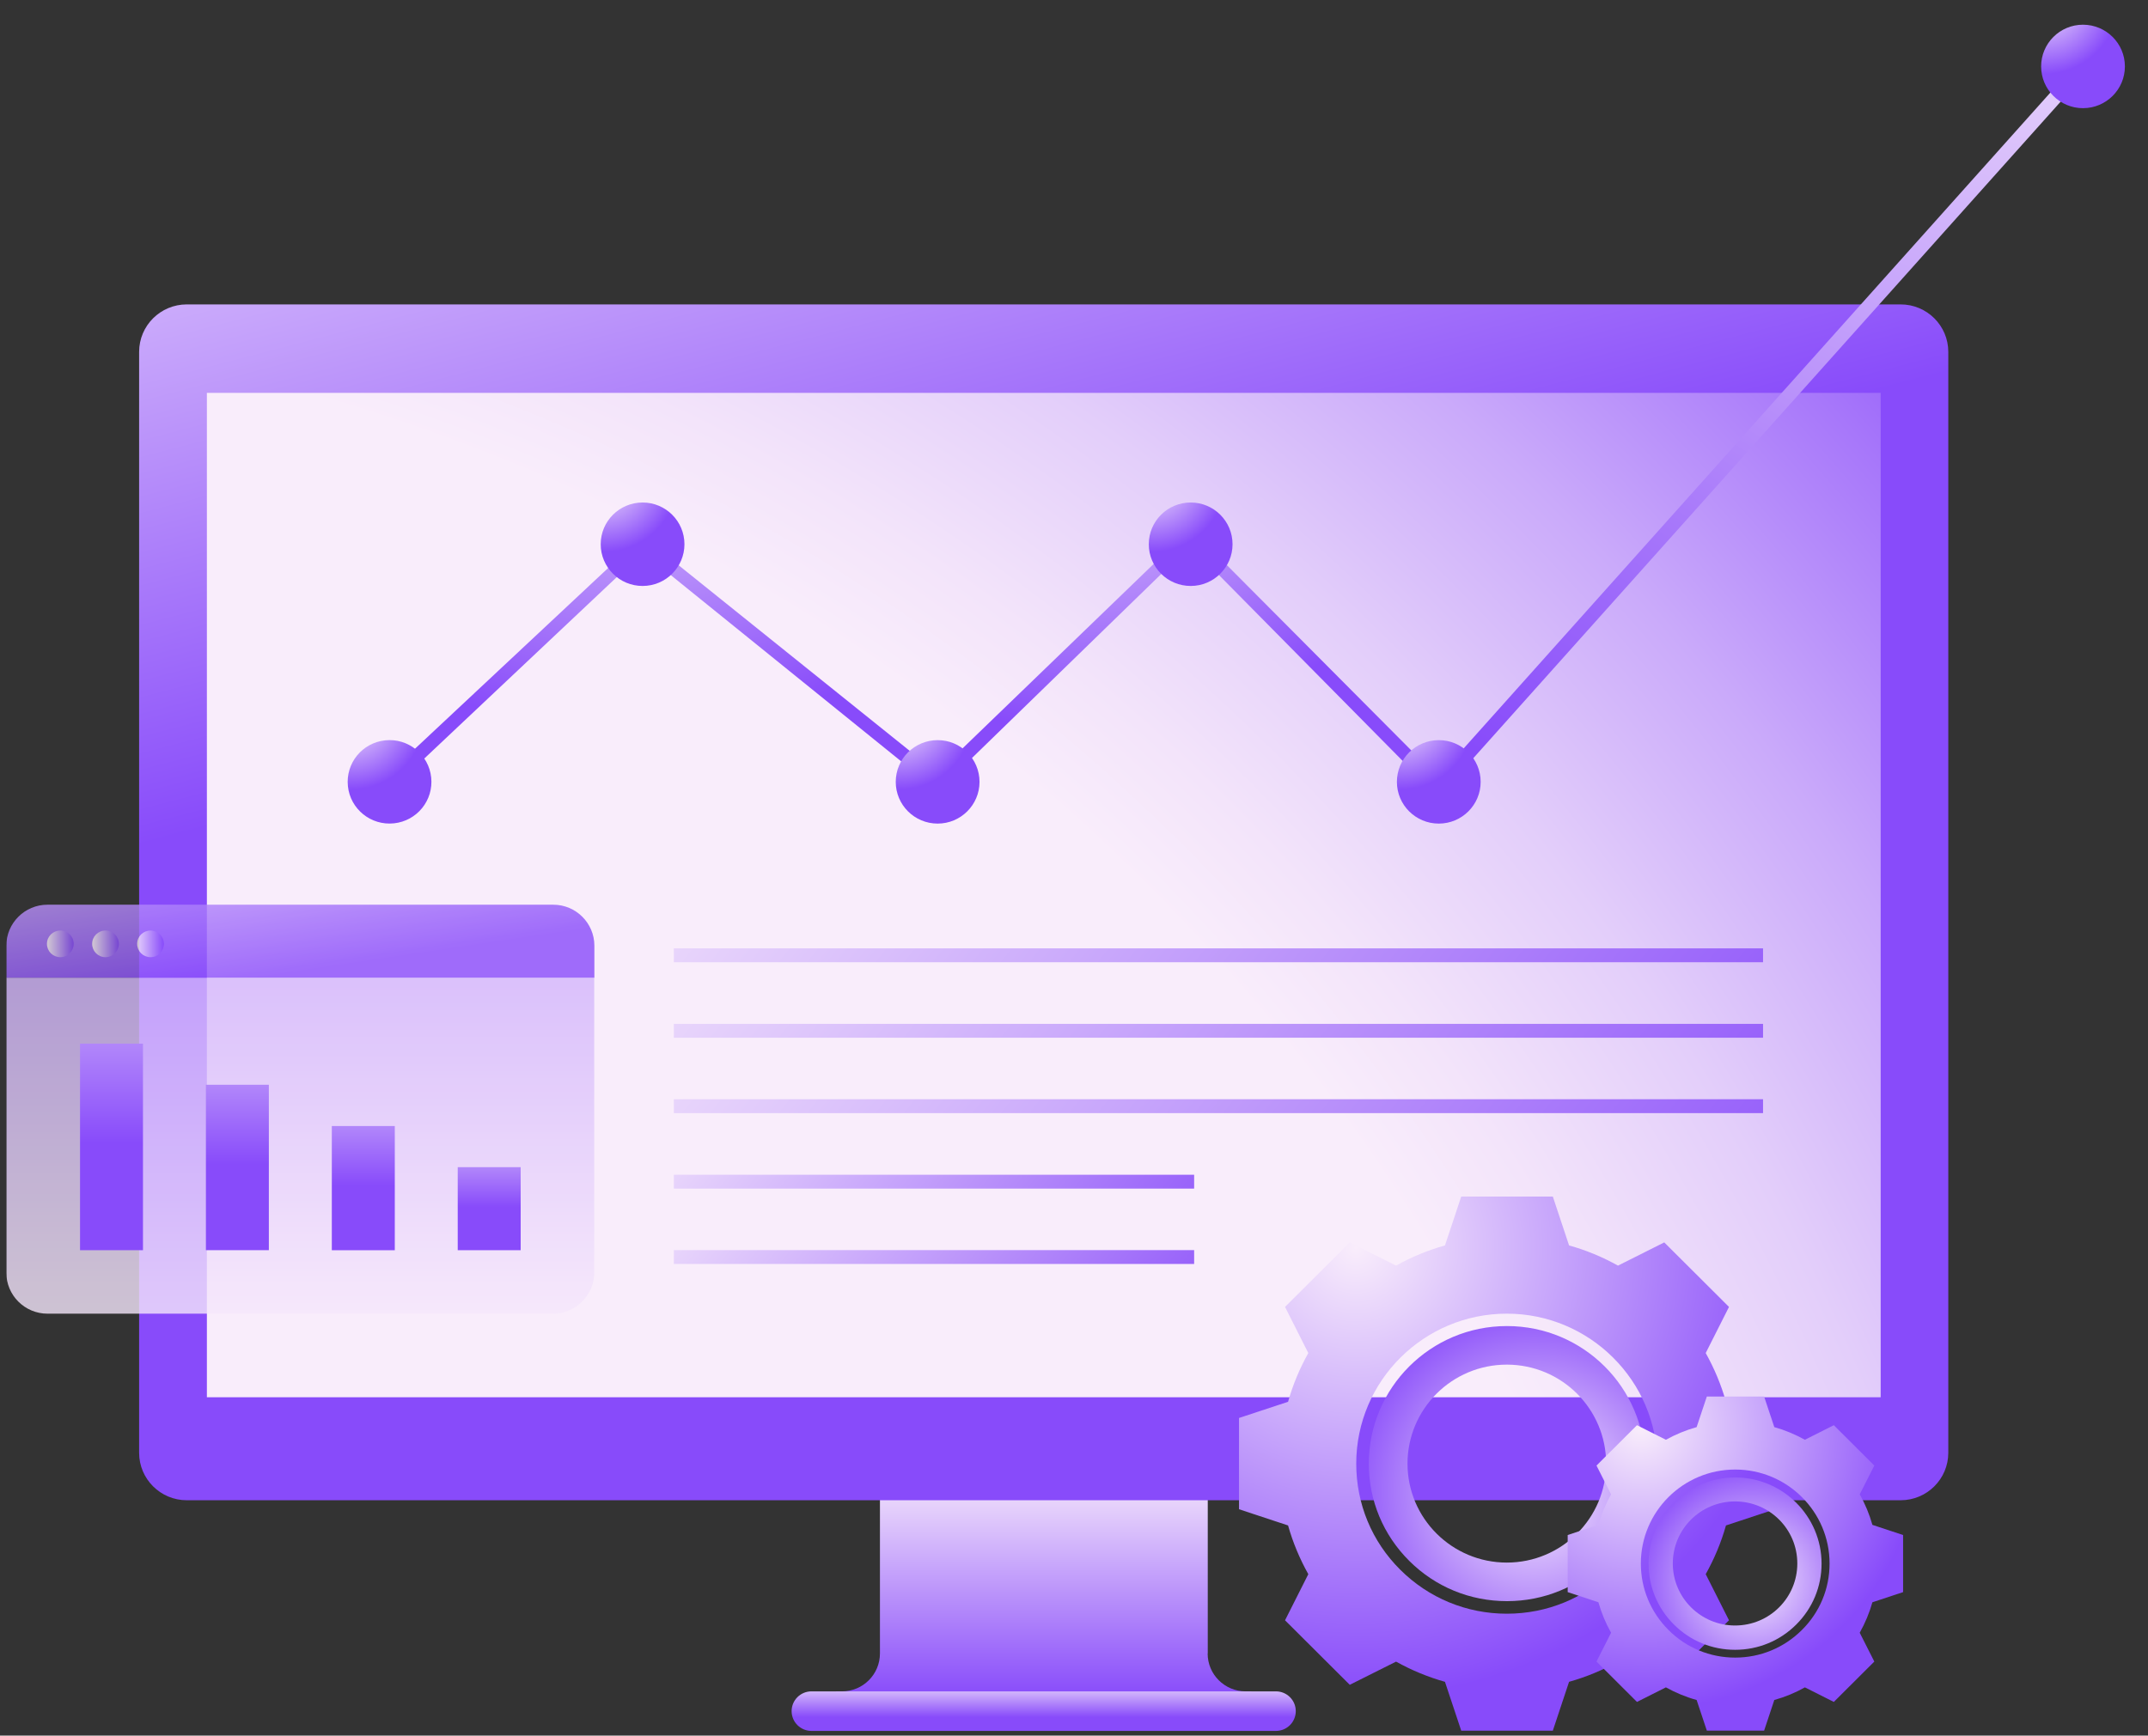
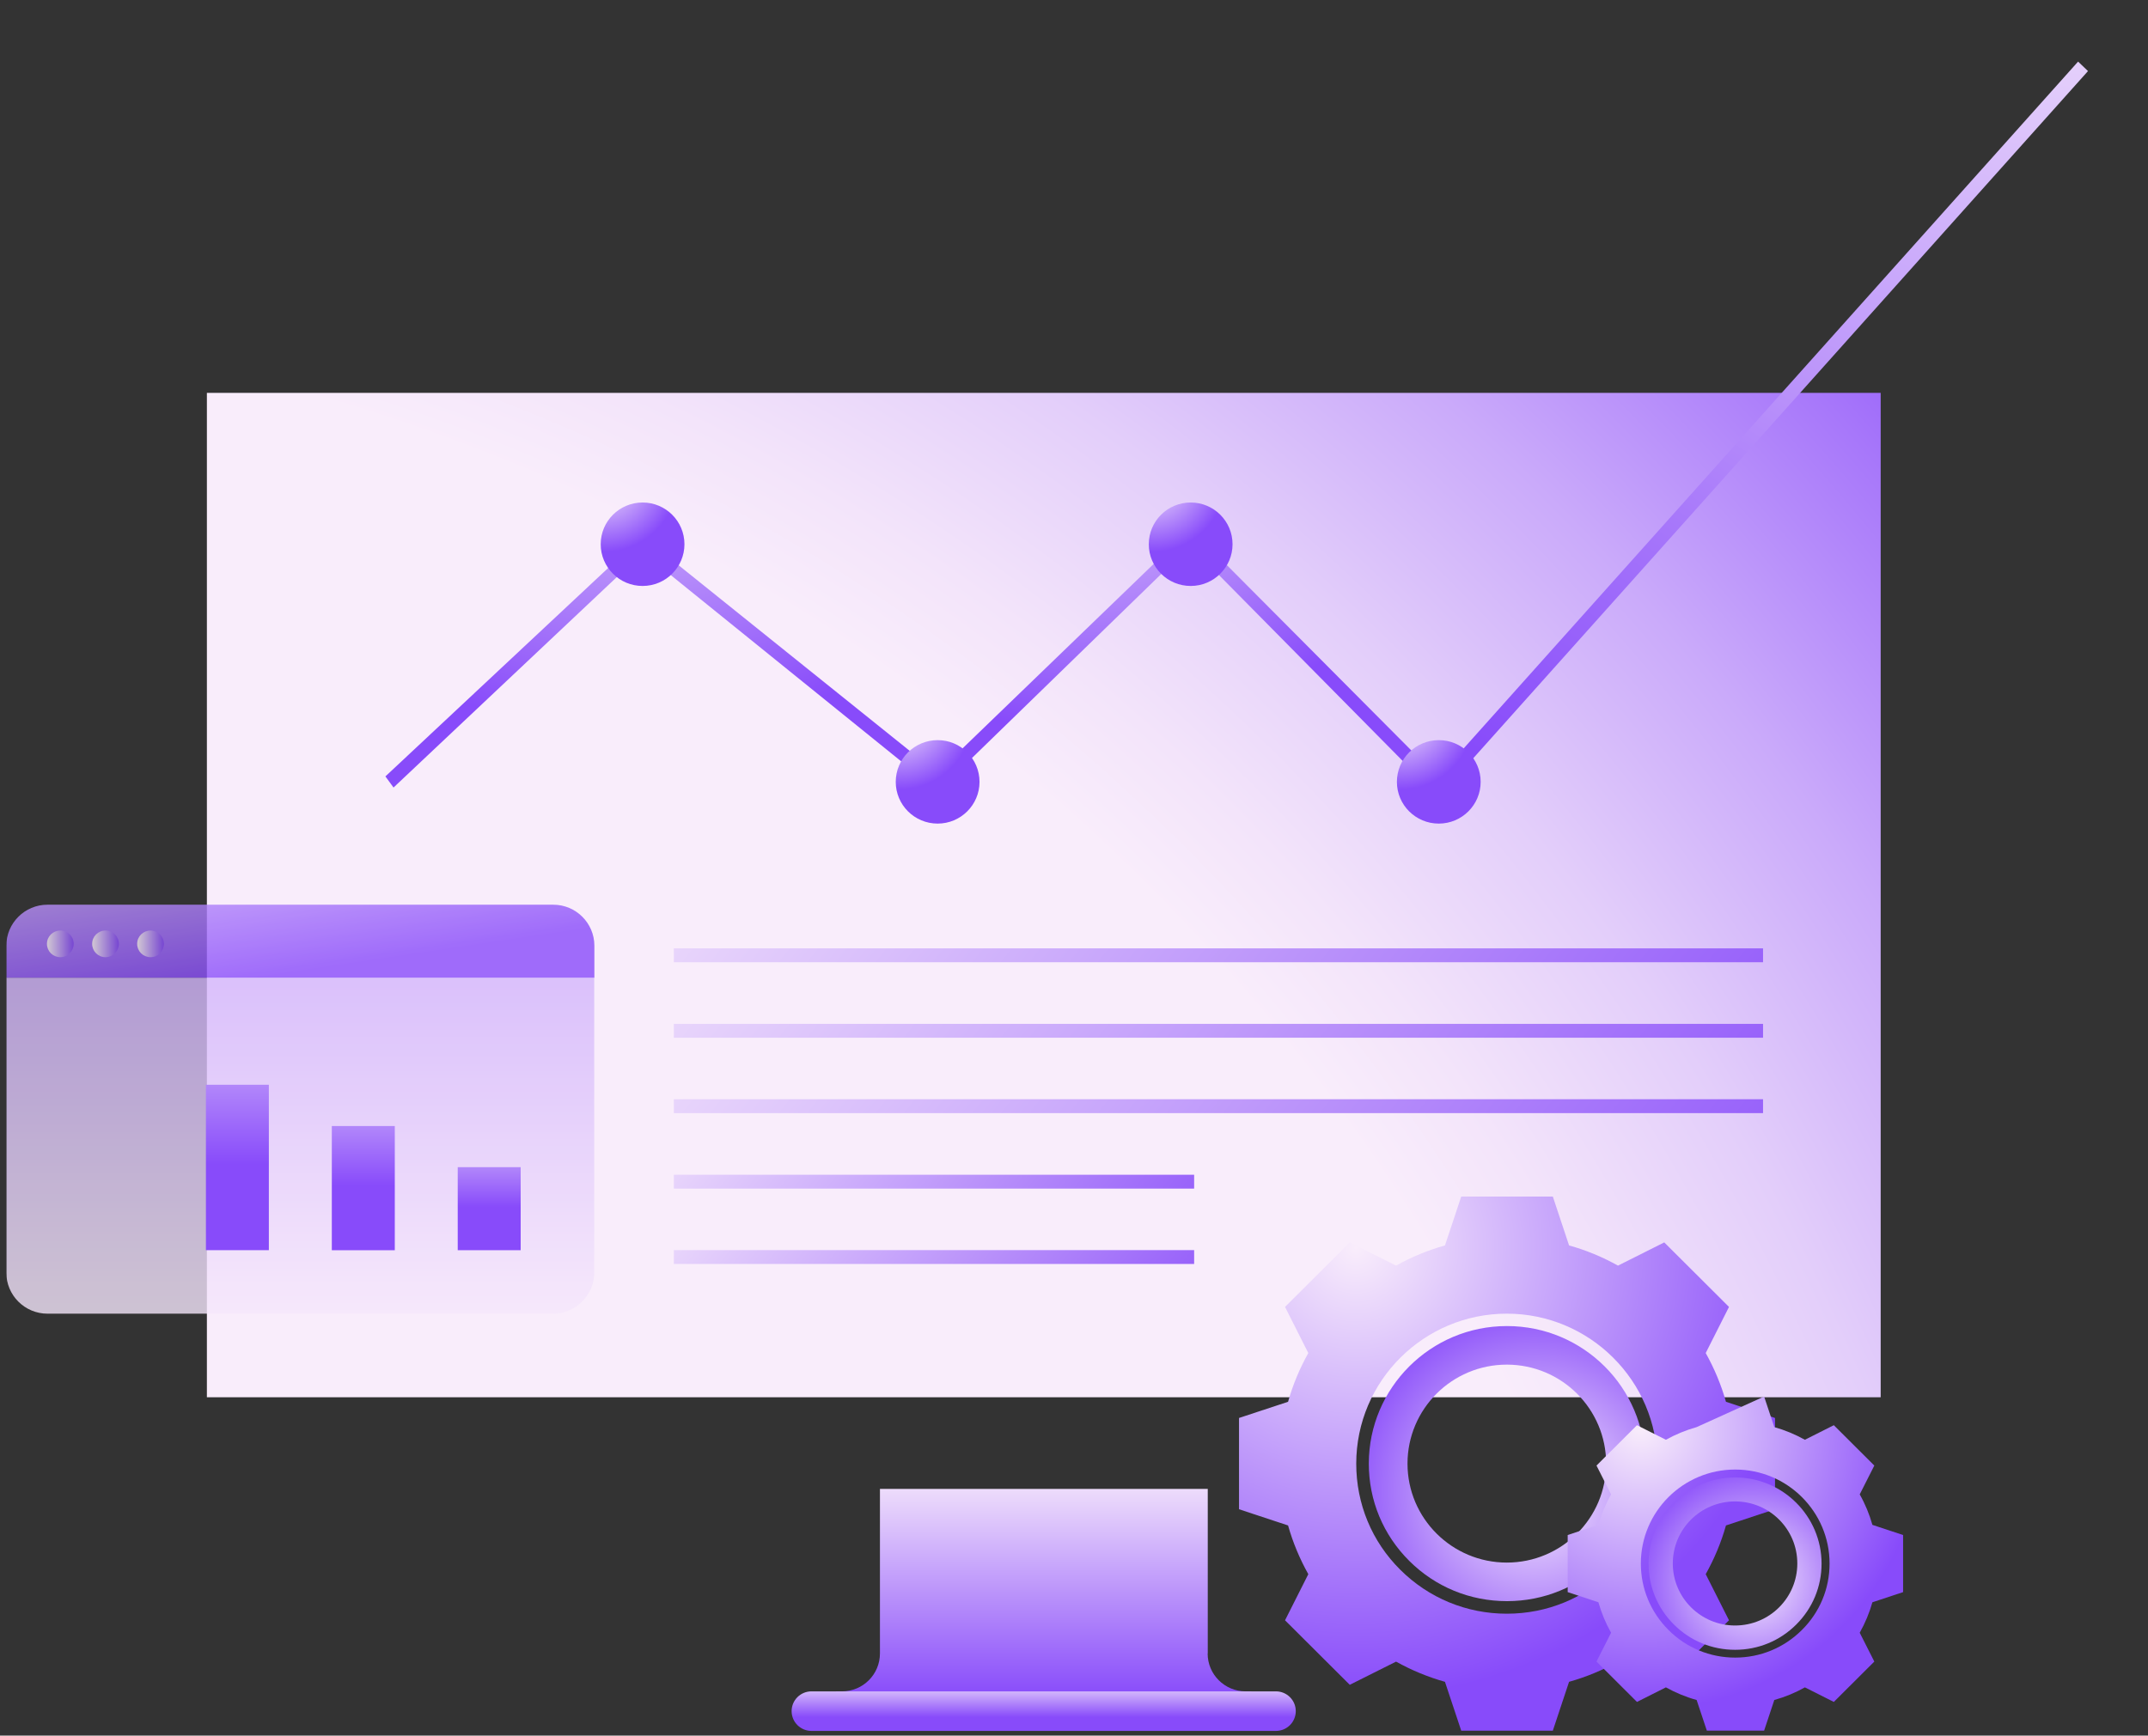
<svg xmlns="http://www.w3.org/2000/svg" width="73" height="59" viewBox="0 0 73 59" fill="none">
  <rect x="0" y="0" width="73" height="59" fill="#333333" stroke="none" />
  <g clip-path="url(#clip0_1665_4664)">
    <path d="M41.046 56.208V50.613H29.905V56.208C29.905 56.917 29.329 57.496 28.613 57.496H28.416V58.219H42.53V57.496H42.334C41.622 57.496 41.042 56.922 41.042 56.208H41.046Z" fill="url(#paint0_linear_1665_4664)" />
-     <path d="M64.593 10.348H6.347C5.453 10.348 4.728 11.07 4.728 11.962V49.385C4.728 50.276 5.453 50.999 6.347 50.999H64.593C65.488 50.999 66.213 50.276 66.213 49.385V11.962C66.213 11.07 65.488 10.348 64.593 10.348Z" fill="url(#paint1_linear_1665_4664)" />
    <path d="M63.915 13.355H7.031V47.498H63.915V13.355Z" fill="url(#paint2_radial_1665_4664)" />
    <path d="M26.903 58.168C26.903 58.541 27.208 58.84 27.577 58.84H43.363C43.738 58.84 44.037 58.537 44.037 58.168C44.037 57.795 43.733 57.496 43.363 57.496H27.577C27.203 57.496 26.903 57.799 26.903 58.168Z" fill="url(#paint3_linear_1665_4664)" />
    <path d="M51.209 45.078C48.62 45.078 46.519 47.178 46.519 49.754C46.519 51.004 47.005 52.175 47.895 53.062C48.78 53.944 49.959 54.429 51.214 54.429C52.469 54.429 53.644 53.944 54.533 53.062C55.418 52.18 55.909 51.004 55.909 49.754C55.909 47.173 53.803 45.078 51.219 45.078H51.209ZM51.209 53.118C49.346 53.118 47.834 51.611 47.834 49.754C47.834 47.897 49.346 46.389 51.209 46.389C53.072 46.389 54.585 47.897 54.585 49.754C54.585 51.611 53.072 53.118 51.209 53.118Z" fill="url(#paint4_radial_1665_4664)" />
    <path d="M60.324 51.305V48.202L58.657 47.652C58.493 47.068 58.259 46.513 57.969 45.995L58.76 44.427L56.56 42.234L54.987 43.023C54.467 42.733 53.91 42.5 53.325 42.337L52.773 40.676H49.66L49.107 42.337C48.522 42.5 47.965 42.733 47.445 43.023L45.872 42.234L43.672 44.427L44.463 45.995C44.173 46.513 43.939 47.068 43.775 47.652L42.108 48.202V51.305L43.775 51.856C43.939 52.439 44.173 52.994 44.463 53.512L43.672 55.08L45.872 57.273L47.445 56.485C47.965 56.774 48.522 57.007 49.107 57.171L49.66 58.832H52.773L53.325 57.171C53.91 57.007 54.467 56.774 54.987 56.485L56.56 57.273L58.76 55.08L57.969 53.512C58.259 52.994 58.493 52.439 58.657 51.856L60.324 51.305ZM54.828 53.363C53.859 54.329 52.576 54.856 51.209 54.856C49.842 54.856 48.555 54.324 47.59 53.363C46.621 52.402 46.092 51.119 46.092 49.756C46.092 46.942 48.391 44.656 51.209 44.656C54.027 44.656 56.326 46.947 56.326 49.756C56.326 51.119 55.792 52.402 54.828 53.363Z" fill="url(#paint5_radial_1665_4664)" />
    <path d="M58.966 50.223C57.346 50.223 56.026 51.538 56.026 53.153C56.026 53.937 56.331 54.669 56.888 55.225C57.445 55.78 58.18 56.083 58.966 56.083C59.753 56.083 60.488 55.78 61.045 55.225C61.602 54.669 61.906 53.937 61.906 53.153C61.906 51.538 60.586 50.223 58.966 50.223ZM58.966 55.257C57.801 55.257 56.85 54.315 56.85 53.148C56.85 51.982 57.796 51.039 58.966 51.039C60.137 51.039 61.082 51.982 61.082 53.148C61.082 54.315 60.137 55.257 58.966 55.257Z" fill="url(#paint6_radial_1665_4664)" />
-     <path d="M64.677 54.122V52.181L63.634 51.836C63.531 51.471 63.386 51.122 63.203 50.8L63.699 49.82L62.323 48.448L61.34 48.943C61.012 48.761 60.666 48.616 60.3 48.513L59.954 47.473H58.007L57.66 48.513C57.295 48.616 56.944 48.761 56.616 48.943L55.633 48.448L54.257 49.82L54.753 50.8C54.57 51.126 54.425 51.471 54.322 51.836L53.278 52.181V54.122L54.322 54.467C54.425 54.831 54.57 55.181 54.753 55.503L54.257 56.483L55.633 57.855L56.616 57.36C56.944 57.542 57.29 57.687 57.66 57.789L58.007 58.83H59.954L60.3 57.789C60.666 57.687 61.017 57.542 61.34 57.36L62.323 57.855L63.699 56.483L63.203 55.503C63.386 55.176 63.531 54.831 63.634 54.467L64.677 54.122ZM61.237 55.41C60.633 56.012 59.828 56.348 58.971 56.348C58.114 56.348 57.309 56.016 56.705 55.41C56.101 54.808 55.764 54.005 55.764 53.151C55.764 51.388 57.201 49.955 58.971 49.955C60.74 49.955 62.178 51.388 62.178 53.151C62.178 54.005 61.845 54.808 61.237 55.41Z" fill="url(#paint7_radial_1665_4664)" />
+     <path d="M64.677 54.122V52.181L63.634 51.836C63.531 51.471 63.386 51.122 63.203 50.8L63.699 49.82L62.323 48.448L61.34 48.943C61.012 48.761 60.666 48.616 60.3 48.513L59.954 47.473L57.66 48.513C57.295 48.616 56.944 48.761 56.616 48.943L55.633 48.448L54.257 49.82L54.753 50.8C54.57 51.126 54.425 51.471 54.322 51.836L53.278 52.181V54.122L54.322 54.467C54.425 54.831 54.57 55.181 54.753 55.503L54.257 56.483L55.633 57.855L56.616 57.36C56.944 57.542 57.29 57.687 57.66 57.789L58.007 58.83H59.954L60.3 57.789C60.666 57.687 61.017 57.542 61.34 57.36L62.323 57.855L63.699 56.483L63.203 55.503C63.386 55.176 63.531 54.831 63.634 54.467L64.677 54.122ZM61.237 55.41C60.633 56.012 59.828 56.348 58.971 56.348C58.114 56.348 57.309 56.016 56.705 55.41C56.101 54.808 55.764 54.005 55.764 53.151C55.764 51.388 57.201 49.955 58.971 49.955C60.74 49.955 62.178 51.388 62.178 53.151C62.178 54.005 61.845 54.808 61.237 55.41Z" fill="url(#paint7_radial_1665_4664)" />
    <path d="M48.733 26.942L40.447 18.557L32.007 26.765L31.726 26.392L40.456 17.965L49.023 26.574L48.733 26.942Z" fill="url(#paint8_radial_1665_4664)" />
    <path d="M49.047 26.918L48.71 26.596L70.624 2.094L70.961 2.416L49.047 26.918Z" fill="url(#paint9_radial_1665_4664)" />
    <path d="M31.739 26.78L21.847 18.783L13.374 26.771L13.098 26.393L21.828 18.223L31.987 26.384L31.739 26.78Z" fill="url(#paint10_radial_1665_4664)" />
-     <path d="M13.389 27.988C14.17 27.906 14.737 27.208 14.654 26.428C14.571 25.649 13.871 25.085 13.089 25.167C12.307 25.25 11.741 25.948 11.824 26.727C11.906 27.506 12.607 28.071 13.389 27.988Z" fill="url(#paint11_radial_1665_4664)" />
    <path d="M21.838 19.919C22.624 19.919 23.261 19.284 23.261 18.5C23.261 17.717 22.624 17.082 21.838 17.082C21.052 17.082 20.415 17.717 20.415 18.5C20.415 19.284 21.052 19.919 21.838 19.919Z" fill="url(#paint12_radial_1665_4664)" />
    <path d="M31.866 27.997C32.651 27.997 33.289 27.362 33.289 26.579C33.289 25.795 32.651 25.16 31.866 25.16C31.079 25.16 30.442 25.795 30.442 26.579C30.442 27.362 31.079 27.997 31.866 27.997Z" fill="url(#paint13_radial_1665_4664)" />
    <path d="M48.897 27.997C49.683 27.997 50.32 27.362 50.32 26.579C50.32 25.795 49.683 25.16 48.897 25.16C48.111 25.16 47.474 25.795 47.474 26.579C47.474 27.362 48.111 27.997 48.897 27.997Z" fill="url(#paint14_radial_1665_4664)" />
-     <path d="M70.791 3.677C71.577 3.677 72.215 3.042 72.215 2.258C72.215 1.475 71.577 0.84 70.791 0.84C70.005 0.84 69.368 1.475 69.368 2.258C69.368 3.042 70.005 3.677 70.791 3.677Z" fill="url(#paint15_radial_1665_4664)" />
    <path d="M40.465 19.919C41.251 19.919 41.888 19.284 41.888 18.5C41.888 17.717 41.251 17.082 40.465 17.082C39.679 17.082 39.042 17.717 39.042 18.5C39.042 19.284 39.679 19.919 40.465 19.919Z" fill="url(#paint16_radial_1665_4664)" />
    <g opacity="0.8">
      <path d="M0.215 43.262C0.215 44.032 0.842 44.657 1.615 44.657H18.795C19.568 44.657 20.195 44.032 20.195 43.262V33.234H0.215V43.262Z" fill="url(#paint17_linear_1665_4664)" />
      <path d="M18.8 30.754H1.615C0.842 30.754 0.215 31.379 0.215 32.149V33.236H20.2V32.149C20.2 31.379 19.573 30.754 18.8 30.754Z" fill="url(#paint18_linear_1665_4664)" />
      <path d="M2.504 32.085C2.504 32.333 2.303 32.538 2.05 32.538C1.797 32.538 1.596 32.337 1.596 32.085C1.596 31.834 1.797 31.633 2.05 31.633C2.303 31.633 2.504 31.834 2.504 32.085Z" fill="url(#paint19_linear_1665_4664)" />
      <path d="M4.04 32.085C4.04 32.333 3.839 32.538 3.586 32.538C3.333 32.538 3.132 32.337 3.132 32.085C3.132 31.834 3.333 31.633 3.586 31.633C3.839 31.633 4.04 31.834 4.04 32.085Z" fill="url(#paint20_linear_1665_4664)" />
      <path d="M5.57 32.085C5.57 32.333 5.369 32.538 5.116 32.538C4.863 32.538 4.662 32.337 4.662 32.085C4.662 31.834 4.863 31.633 5.116 31.633C5.369 31.633 5.57 31.834 5.57 32.085Z" fill="url(#paint21_linear_1665_4664)" />
    </g>
-     <path d="M4.859 35.477H2.72V42.499H4.859V35.477Z" fill="url(#paint22_linear_1665_4664)" />
    <path d="M9.137 36.875H6.998V42.498H9.137V36.875Z" fill="url(#paint23_linear_1665_4664)" />
    <path d="M13.417 38.277H11.277V42.5H13.417V38.277Z" fill="url(#paint24_linear_1665_4664)" />
    <path d="M17.695 39.676H15.556V42.499H17.695V39.676Z" fill="url(#paint25_linear_1665_4664)" />
    <path d="M59.917 32.238H22.901V32.71H59.917V32.238Z" fill="url(#paint26_linear_1665_4664)" />
    <path d="M59.917 34.805H22.901V35.276H59.917V34.805Z" fill="url(#paint27_linear_1665_4664)" />
    <path d="M59.917 37.367H22.901V37.839H59.917V37.367Z" fill="url(#paint28_linear_1665_4664)" />
    <path d="M40.583 39.934H22.901V40.405H40.583V39.934Z" fill="url(#paint29_linear_1665_4664)" />
    <path d="M40.583 42.496H22.901V42.967H40.583V42.496Z" fill="url(#paint30_linear_1665_4664)" />
  </g>
  <defs>
    <linearGradient id="paint0_linear_1665_4664" x1="35.471" y1="49.792" x2="35.471" y2="57.673" gradientUnits="userSpaceOnUse">
      <stop stop-color="#F9EDFB" />
      <stop offset="1" stop-color="#884BFA" />
    </linearGradient>
    <linearGradient id="paint1_linear_1665_4664" x1="25.438" y1="-7.444" x2="32.971" y2="21.363" gradientUnits="userSpaceOnUse">
      <stop stop-color="#F9EDFB" />
      <stop offset="1" stop-color="#884BFA" />
    </linearGradient>
    <radialGradient id="paint2_radial_1665_4664" cx="0" cy="0" r="1" gradientUnits="userSpaceOnUse" gradientTransform="translate(-6.517 75.424) scale(98.604 98.283)">
      <stop offset="0.65" stop-color="#F9EDFB" />
      <stop offset="0.69" stop-color="#F3E4FA" />
      <stop offset="0.76" stop-color="#E3CEFA" />
      <stop offset="0.84" stop-color="#CAAAFA" />
      <stop offset="0.93" stop-color="#A777FA" />
      <stop offset="1" stop-color="#884BFA" />
    </radialGradient>
    <linearGradient id="paint3_linear_1665_4664" x1="35.47" y1="57.044" x2="35.47" y2="58.373" gradientUnits="userSpaceOnUse">
      <stop stop-color="#F9EDFB" />
      <stop offset="1" stop-color="#884BFA" />
    </linearGradient>
    <radialGradient id="paint4_radial_1665_4664" cx="0" cy="0" r="1" gradientUnits="userSpaceOnUse" gradientTransform="translate(52.127 50.668) scale(6.568 6.547)">
      <stop stop-color="#F9EDFB" />
      <stop offset="1" stop-color="#884BFA" />
    </radialGradient>
    <radialGradient id="paint5_radial_1665_4664" cx="0" cy="0" r="1" gradientUnits="userSpaceOnUse" gradientTransform="translate(46.083 42.388) scale(15.416 15.366)">
      <stop stop-color="#F9EDFB" />
      <stop offset="1" stop-color="#884BFA" />
    </radialGradient>
    <radialGradient id="paint6_radial_1665_4664" cx="0" cy="0" r="1" gradientUnits="userSpaceOnUse" gradientTransform="translate(59.542 53.722) scale(4.115 4.102)">
      <stop stop-color="#F9EDFB" />
      <stop offset="1" stop-color="#884BFA" />
    </radialGradient>
    <radialGradient id="paint7_radial_1665_4664" cx="0" cy="0" r="1" gradientUnits="userSpaceOnUse" gradientTransform="translate(55.755 48.532) scale(9.653 9.622)">
      <stop stop-color="#F9EDFB" />
      <stop offset="1" stop-color="#884BFA" />
    </radialGradient>
    <radialGradient id="paint8_radial_1665_4664" cx="0" cy="0" r="1" gradientUnits="userSpaceOnUse" gradientTransform="translate(37.348 12.085) scale(12.907 12.864)">
      <stop stop-color="#F9EDFB" />
      <stop offset="1" stop-color="#884BFA" />
    </radialGradient>
    <radialGradient id="paint9_radial_1665_4664" cx="0" cy="0" r="1" gradientUnits="userSpaceOnUse" gradientTransform="translate(71.41 -4.611) scale(36.946 36.825)">
      <stop stop-color="#F9EDFB" />
      <stop offset="1" stop-color="#884BFA" />
    </radialGradient>
    <radialGradient id="paint10_radial_1665_4664" cx="0" cy="0" r="1" gradientUnits="userSpaceOnUse" gradientTransform="translate(21.735 11.261) scale(13.965 13.919)">
      <stop stop-color="#F9EDFB" />
      <stop offset="1" stop-color="#884BFA" />
    </radialGradient>
    <radialGradient id="paint11_radial_1665_4664" cx="0" cy="0" r="1" gradientUnits="userSpaceOnUse" gradientTransform="translate(11.915 24.32) scale(2.533 2.524)">
      <stop stop-color="#F9EDFB" />
      <stop offset="1" stop-color="#884BFA" />
    </radialGradient>
    <radialGradient id="paint12_radial_1665_4664" cx="0" cy="0" r="1" gradientUnits="userSpaceOnUse" gradientTransform="translate(20.518 16.238) scale(2.533 2.524)">
      <stop stop-color="#F9EDFB" />
      <stop offset="1" stop-color="#884BFA" />
    </radialGradient>
    <radialGradient id="paint13_radial_1665_4664" cx="0" cy="0" r="1" gradientUnits="userSpaceOnUse" gradientTransform="translate(30.541 24.32) scale(2.533 2.524)">
      <stop stop-color="#F9EDFB" />
      <stop offset="1" stop-color="#884BFA" />
    </radialGradient>
    <radialGradient id="paint14_radial_1665_4664" cx="0" cy="0" r="1" gradientUnits="userSpaceOnUse" gradientTransform="translate(47.572 24.32) scale(2.533 2.524)">
      <stop stop-color="#F9EDFB" />
      <stop offset="1" stop-color="#884BFA" />
    </radialGradient>
    <radialGradient id="paint15_radial_1665_4664" cx="0" cy="0" r="1" gradientUnits="userSpaceOnUse" gradientTransform="translate(69.471 -0.005) scale(2.533 2.524)">
      <stop stop-color="#F9EDFB" />
      <stop offset="1" stop-color="#884BFA" />
    </radialGradient>
    <radialGradient id="paint16_radial_1665_4664" cx="0" cy="0" r="1" gradientUnits="userSpaceOnUse" gradientTransform="translate(39.145 16.238) scale(2.533 2.524)">
      <stop stop-color="#F9EDFB" />
      <stop offset="1" stop-color="#884BFA" />
    </radialGradient>
    <linearGradient id="paint17_linear_1665_4664" x1="10.205" y1="46.029" x2="10.205" y2="8.481" gradientUnits="userSpaceOnUse">
      <stop stop-color="#F9EDFB" />
      <stop offset="1" stop-color="#884BFA" />
    </linearGradient>
    <linearGradient id="paint18_linear_1665_4664" x1="9.021" y1="24.73" x2="10.253" y2="33.014" gradientUnits="userSpaceOnUse">
      <stop stop-color="#F9EDFB" />
      <stop offset="1" stop-color="#884BFA" />
    </linearGradient>
    <linearGradient id="paint19_linear_1665_4664" x1="1.596" y1="32.085" x2="2.504" y2="32.085" gradientUnits="userSpaceOnUse">
      <stop stop-color="#F9EDFB" />
      <stop offset="1" stop-color="#884BFA" />
    </linearGradient>
    <linearGradient id="paint20_linear_1665_4664" x1="3.132" y1="32.085" x2="4.04" y2="32.085" gradientUnits="userSpaceOnUse">
      <stop stop-color="#F9EDFB" />
      <stop offset="1" stop-color="#884BFA" />
    </linearGradient>
    <linearGradient id="paint21_linear_1665_4664" x1="4.667" y1="32.085" x2="5.57" y2="32.085" gradientUnits="userSpaceOnUse">
      <stop stop-color="#F9EDFB" />
      <stop offset="1" stop-color="#884BFA" />
    </linearGradient>
    <linearGradient id="paint22_linear_1665_4664" x1="3.787" y1="29.691" x2="3.787" y2="38.85" gradientUnits="userSpaceOnUse">
      <stop stop-color="#F9EDFB" />
      <stop offset="1" stop-color="#884BFA" />
    </linearGradient>
    <linearGradient id="paint23_linear_1665_4664" x1="8.065" y1="32.242" x2="8.065" y2="39.577" gradientUnits="userSpaceOnUse">
      <stop stop-color="#F9EDFB" />
      <stop offset="1" stop-color="#884BFA" />
    </linearGradient>
    <linearGradient id="paint24_linear_1665_4664" x1="12.349" y1="34.796" x2="12.349" y2="40.307" gradientUnits="userSpaceOnUse">
      <stop stop-color="#F9EDFB" />
      <stop offset="1" stop-color="#884BFA" />
    </linearGradient>
    <linearGradient id="paint25_linear_1665_4664" x1="16.628" y1="37.347" x2="16.628" y2="41.029" gradientUnits="userSpaceOnUse">
      <stop stop-color="#F9EDFB" />
      <stop offset="1" stop-color="#884BFA" />
    </linearGradient>
    <linearGradient id="paint26_linear_1665_4664" x1="25.13" y1="19.453" x2="57.423" y2="45.458" gradientUnits="userSpaceOnUse">
      <stop stop-color="#F9EDFB" />
      <stop offset="1" stop-color="#884BFA" />
    </linearGradient>
    <linearGradient id="paint27_linear_1665_4664" x1="25.13" y1="22.015" x2="57.423" y2="48.024" gradientUnits="userSpaceOnUse">
      <stop stop-color="#F9EDFB" />
      <stop offset="1" stop-color="#884BFA" />
    </linearGradient>
    <linearGradient id="paint28_linear_1665_4664" x1="25.13" y1="24.582" x2="57.423" y2="50.587" gradientUnits="userSpaceOnUse">
      <stop stop-color="#F9EDFB" />
      <stop offset="1" stop-color="#884BFA" />
    </linearGradient>
    <linearGradient id="paint29_linear_1665_4664" x1="23.88" y1="33.877" x2="39.476" y2="46.437" gradientUnits="userSpaceOnUse">
      <stop stop-color="#F9EDFB" />
      <stop offset="1" stop-color="#884BFA" />
    </linearGradient>
    <linearGradient id="paint30_linear_1665_4664" x1="23.88" y1="36.444" x2="39.476" y2="49.004" gradientUnits="userSpaceOnUse">
      <stop stop-color="#F9EDFB" />
      <stop offset="1" stop-color="#884BFA" />
    </linearGradient>
    <clipPath id="clip0_1665_4664">
      <rect width="72" height="58" fill="white" transform="translate(0.215 0.84)" />
    </clipPath>
  </defs>
</svg>